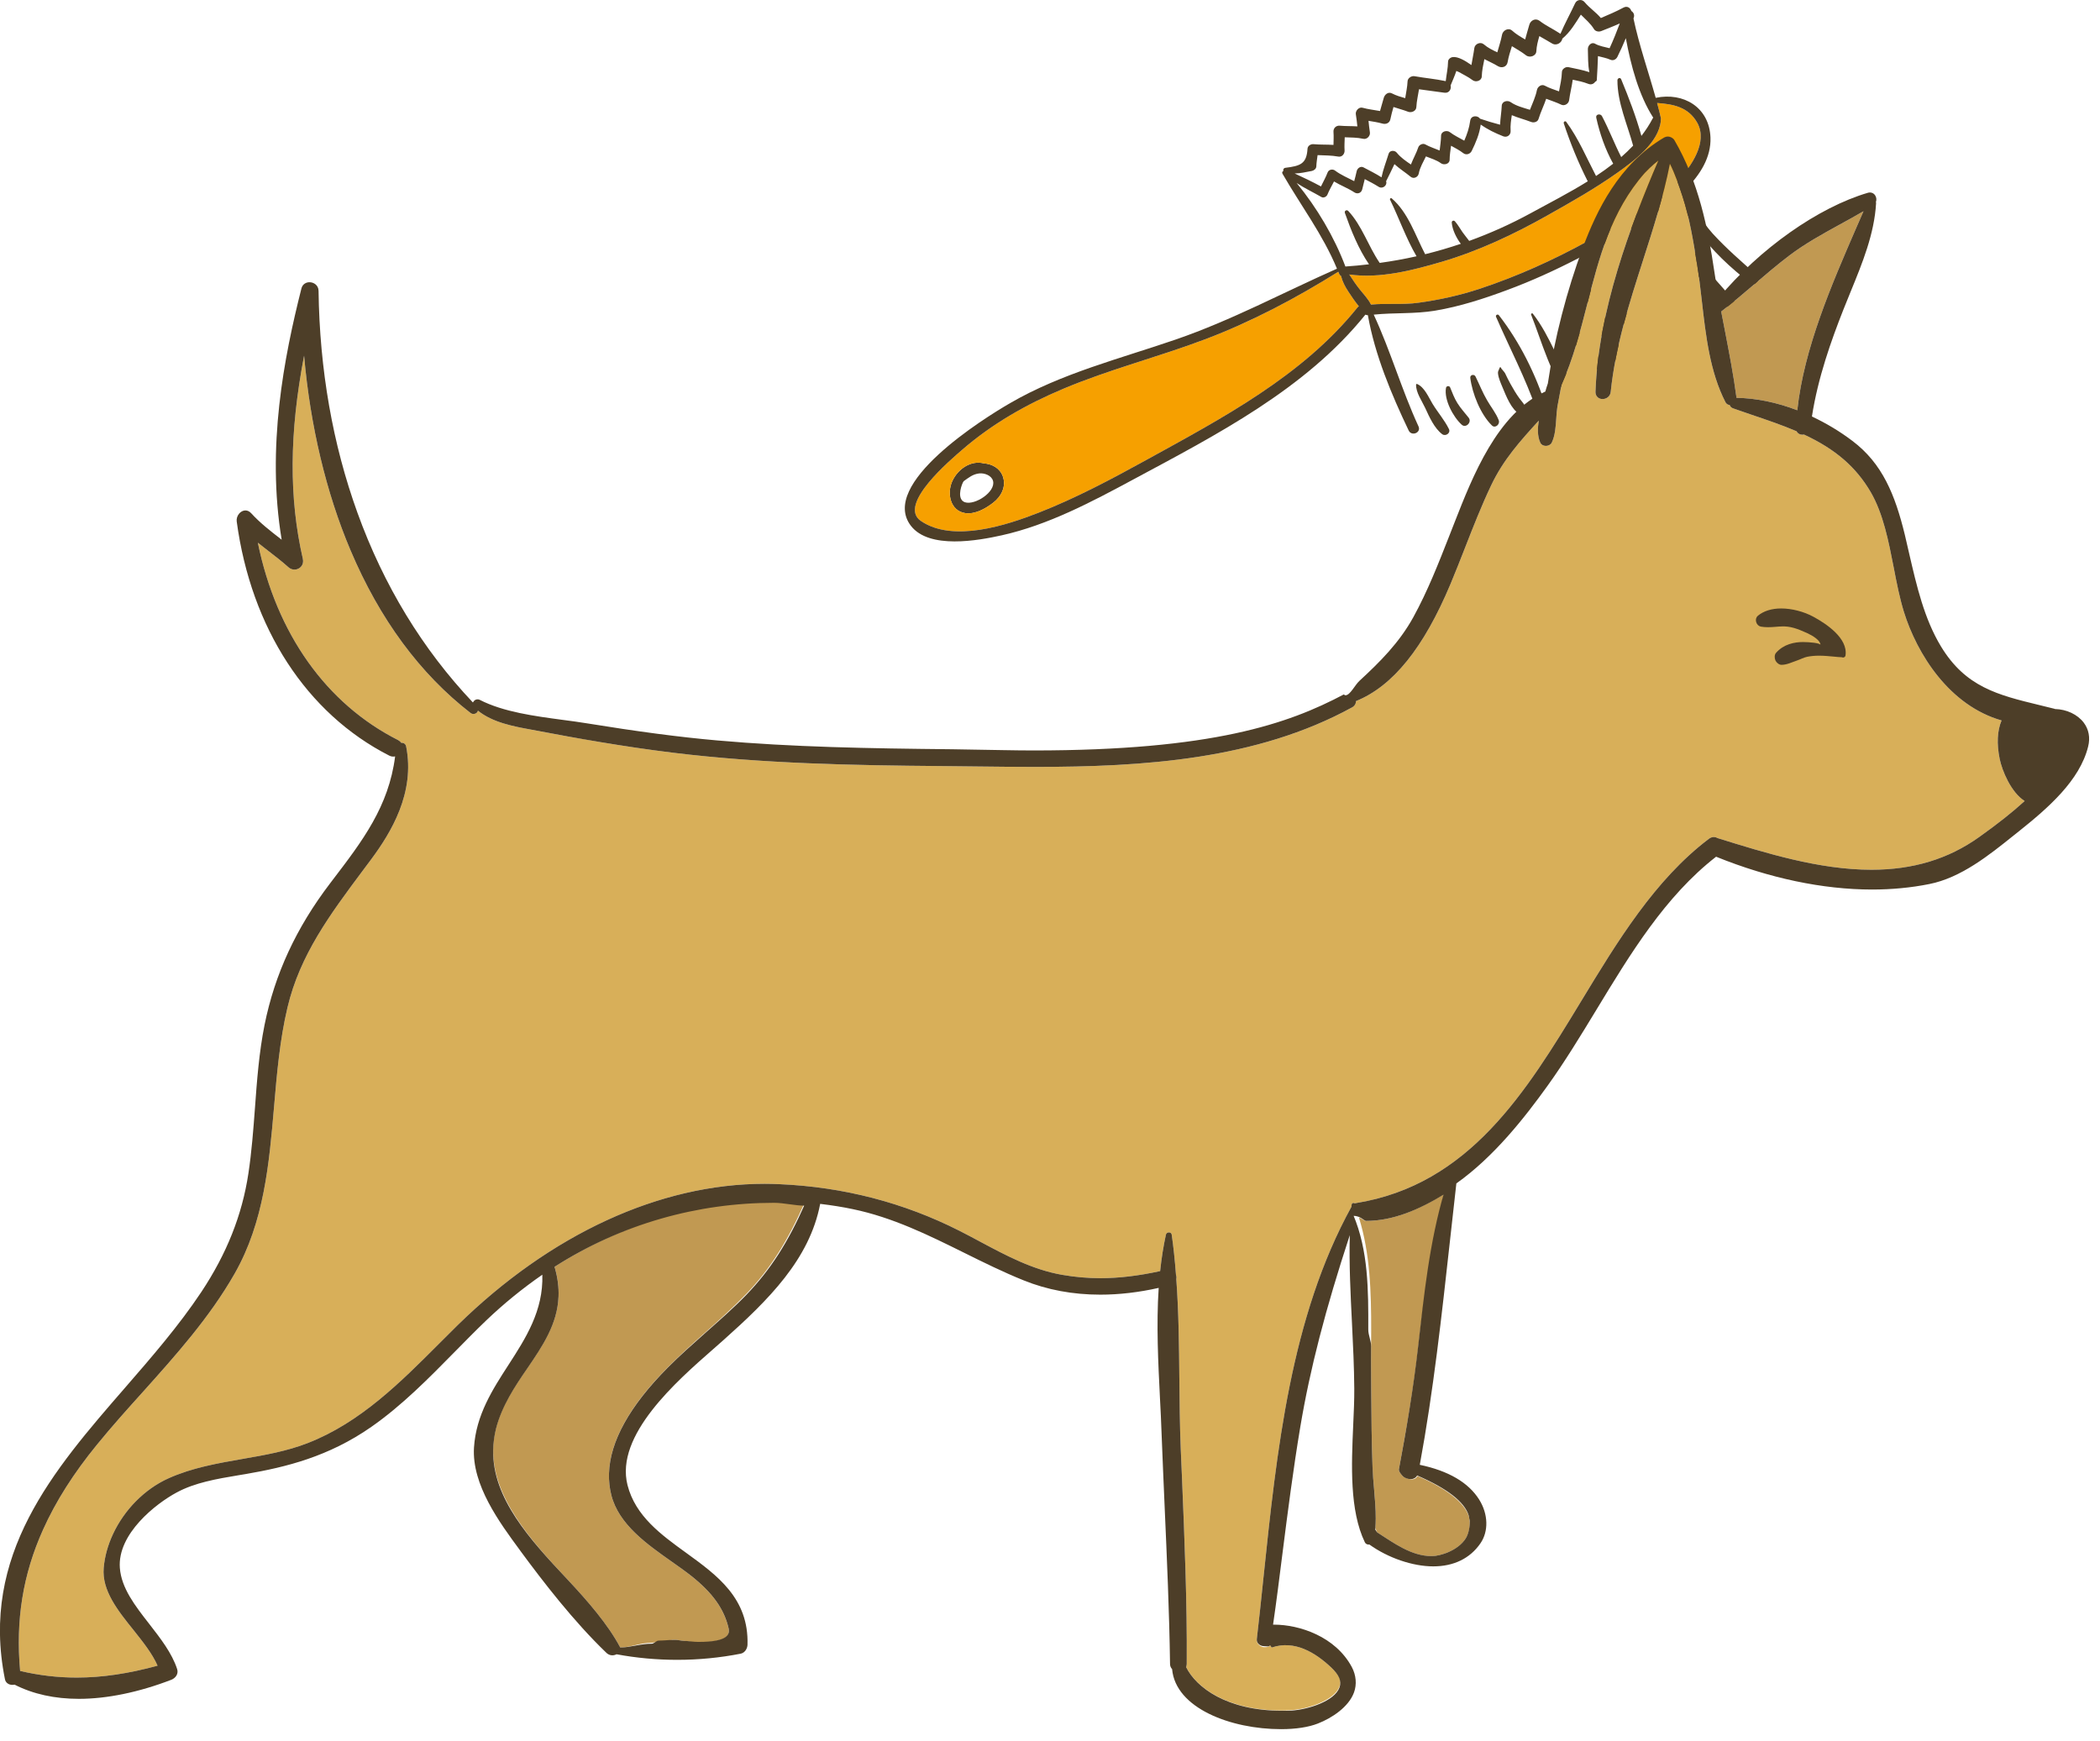
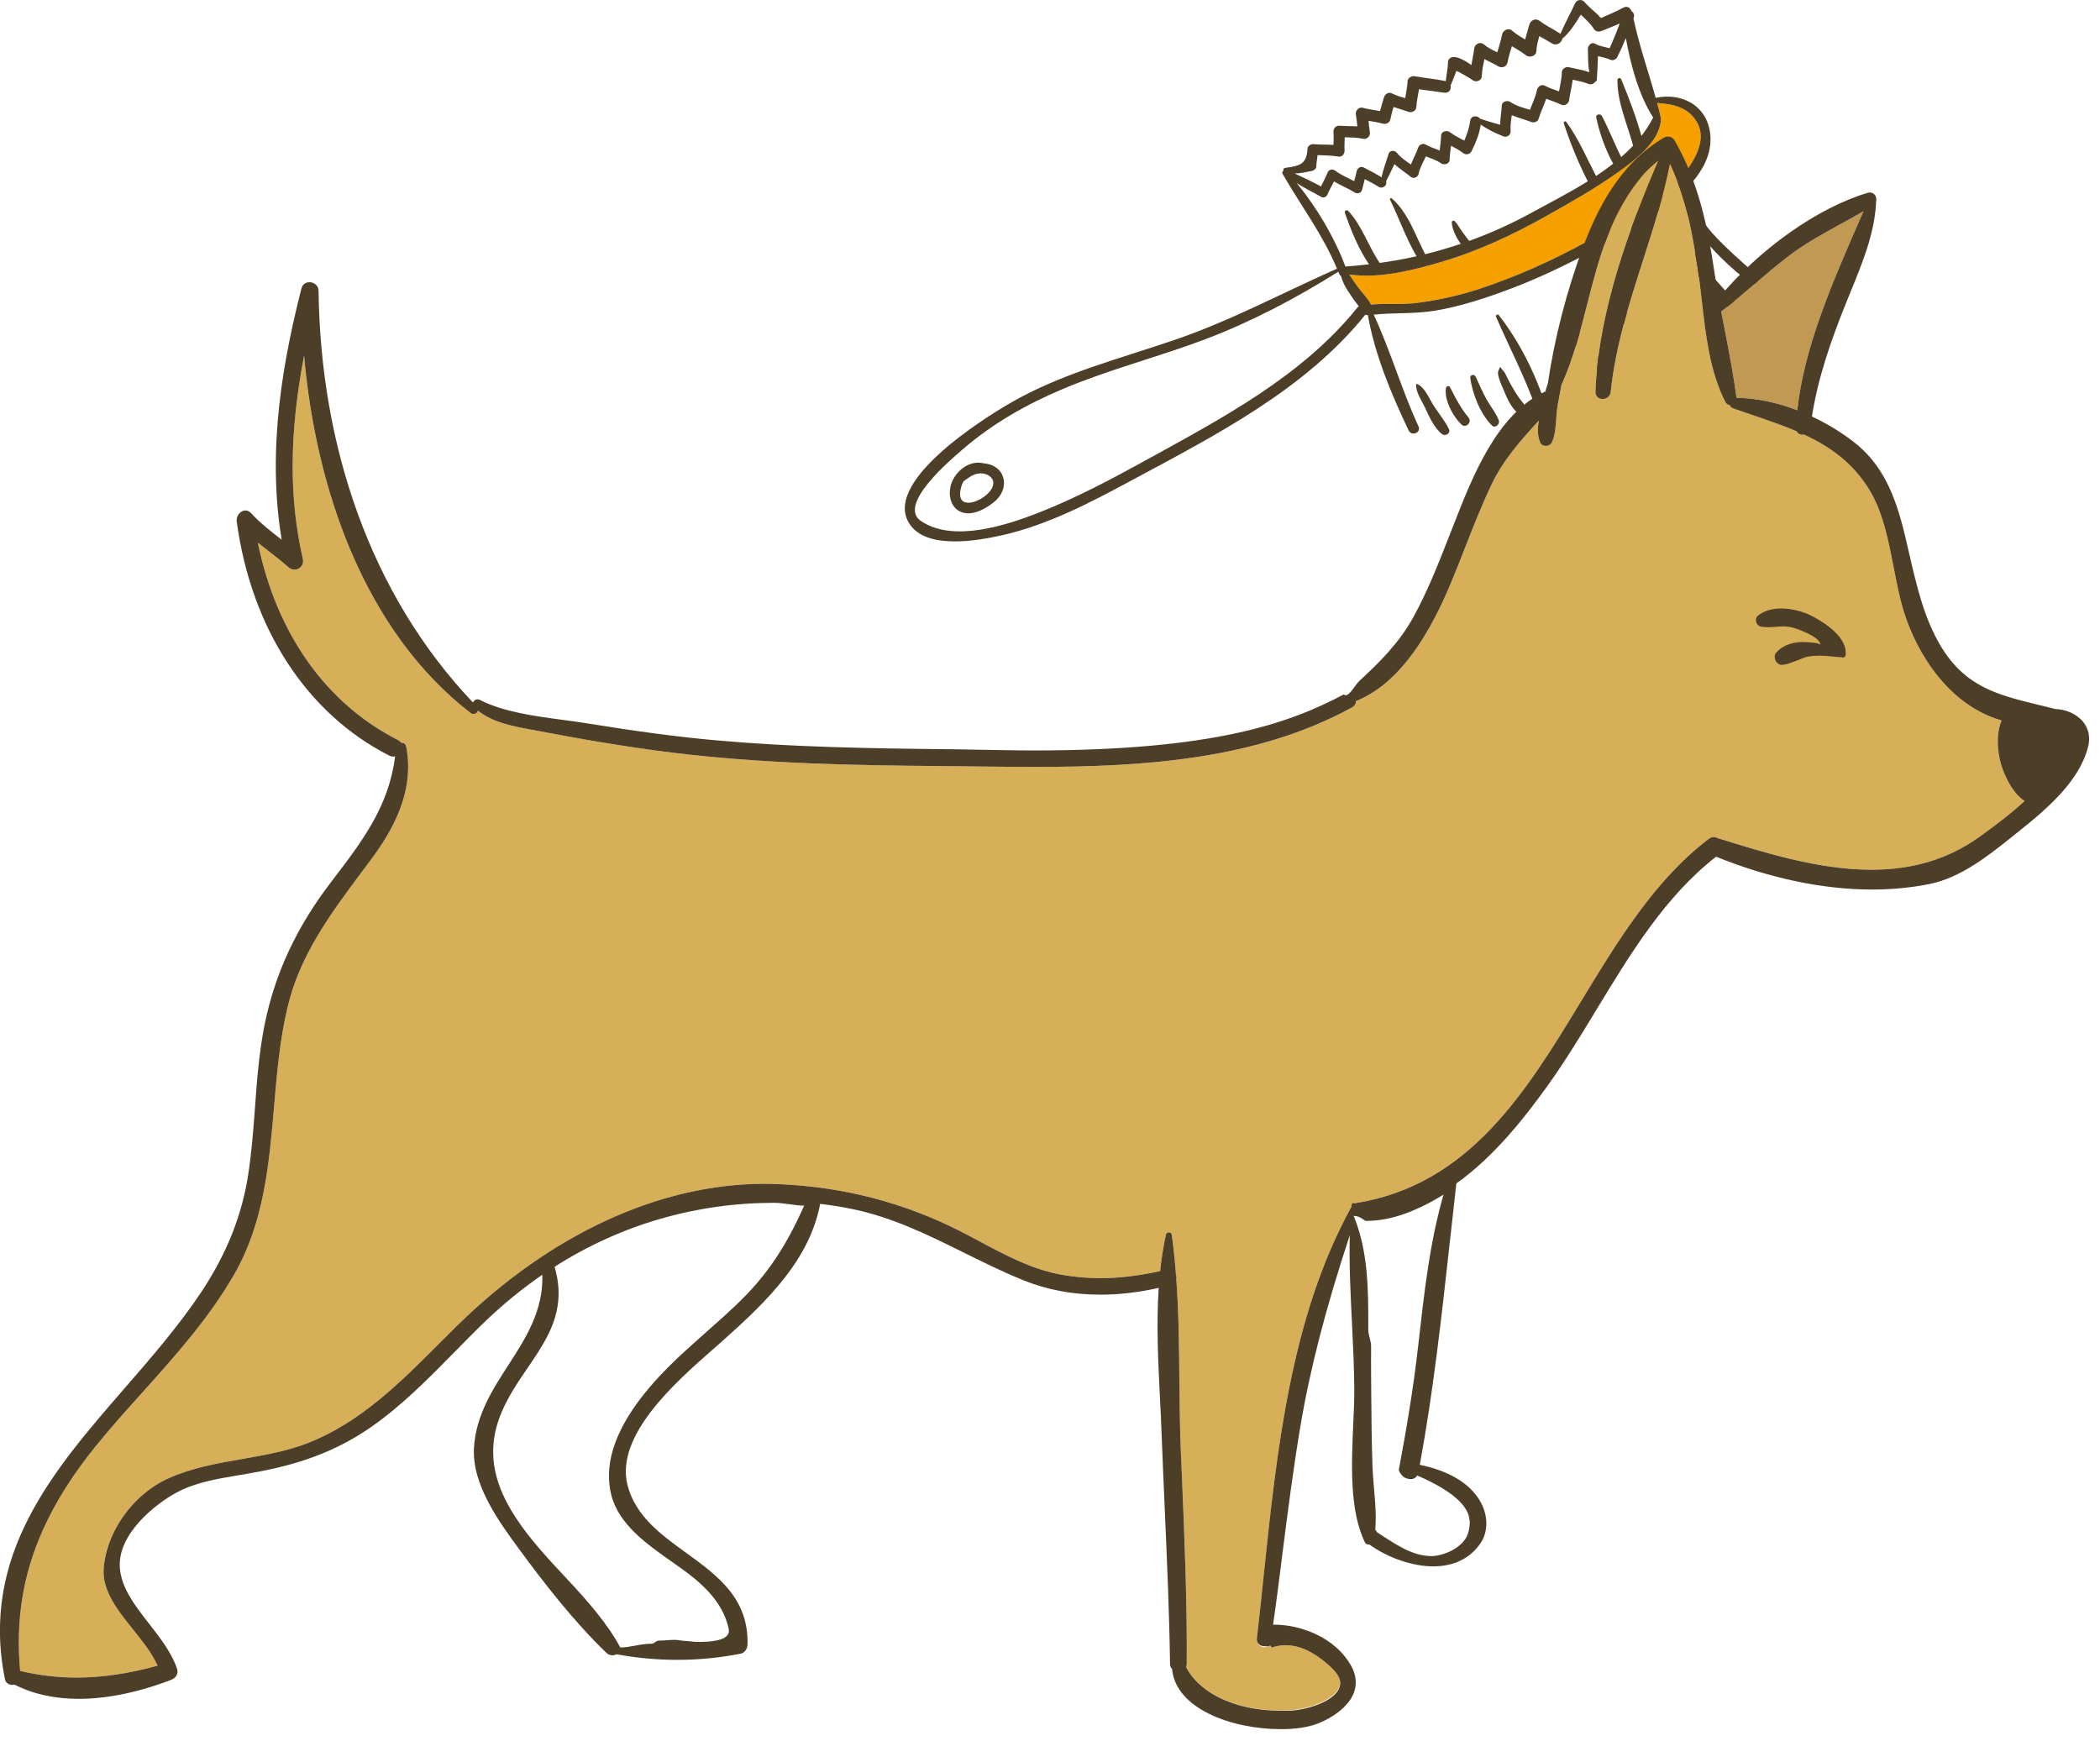
<svg xmlns="http://www.w3.org/2000/svg" width="123" height="102" viewBox="0 0 123 102" fill="none">
  <path d="M101.53 17.549C101.749 17.785 101.434 18.137 101.169 17.97C99.689 17.047 98.791 14.984 97.928 13.53C97.888 13.457 97.986 13.365 98.053 13.417C98.659 13.902 99.112 14.534 99.547 15.171C100.147 16.049 100.814 16.773 101.53 17.549Z" fill="#4D3E28" />
  <path d="M98.373 16.675C98.806 17.186 99.342 17.662 99.651 18.259C99.778 18.504 99.432 18.758 99.23 18.582C98.627 18.063 98.038 17.298 97.629 16.617C97.265 16.008 96.95 15.377 96.991 14.655C96.994 14.595 97.072 14.598 97.092 14.641C97.467 15.368 97.842 16.046 98.373 16.675Z" fill="#4D3E28" />
  <path d="M96.963 17.506C97.283 18.048 97.612 18.579 97.955 19.11C98.18 19.456 97.672 19.848 97.442 19.499C97.081 18.954 96.781 18.363 96.495 17.777C96.305 17.384 95.82 16.75 95.938 16.305C95.953 16.253 95.993 16.23 96.048 16.245C96.492 16.375 96.743 17.131 96.963 17.506Z" fill="#4D3E28" />
  <path d="M94.553 17.532C95.011 17.864 95.308 18.409 95.623 18.868C95.964 19.364 96.448 19.837 96.702 20.38C96.817 20.628 96.506 20.812 96.307 20.68C95.84 20.374 95.566 19.762 95.297 19.286C94.997 18.755 94.628 18.207 94.429 17.627C94.403 17.552 94.486 17.486 94.553 17.532Z" fill="#4D3E28" />
-   <path d="M93.54 19.015C93.154 18.008 92.741 17.03 92.236 16.075C92.213 16.034 92.27 16.002 92.302 16.026C93.075 16.545 93.465 17.327 93.817 18.172C94.255 19.22 94.769 20.154 95.335 21.133C95.462 21.355 95.133 21.58 94.951 21.427C94.236 20.818 93.866 19.872 93.54 19.015Z" fill="#4D3E28" />
  <path d="M93.59 21.681C92.588 21.052 91.783 19.471 91.633 18.32C91.613 18.169 91.809 18.138 91.873 18.256C92.187 18.827 92.444 19.424 92.83 19.953C93.18 20.429 93.63 20.83 93.965 21.309C94.146 21.568 93.843 21.84 93.59 21.681Z" fill="#4D3E28" />
-   <path d="M91.962 23.424C90.851 22.067 90.318 20.051 89.68 18.435C89.657 18.374 89.741 18.325 89.781 18.377C90.309 19.052 90.696 19.82 91.071 20.587C91.495 21.456 92.003 22.296 92.392 23.175C92.51 23.441 92.138 23.637 91.962 23.424Z" fill="#4D3E28" />
  <path d="M88.473 22.494C88.635 22.789 88.808 23.08 89.007 23.352C89.14 23.533 89.308 23.695 89.382 23.908C89.457 24.116 89.249 24.387 89.022 24.266C88.514 23.998 88.217 23.193 88.003 22.688C87.9 22.437 87.77 22.16 87.741 21.886C87.723 21.718 87.801 21.681 87.833 21.548C87.845 21.502 87.908 21.499 87.917 21.548C87.928 21.606 88.122 21.791 88.156 21.868C88.254 22.079 88.361 22.29 88.473 22.494Z" fill="#4D3E28" />
  <path d="M90.008 24.055C89.354 22.151 88.424 20.4 87.625 18.559C87.582 18.458 87.723 18.38 87.79 18.464C89.019 20.045 89.947 21.923 90.557 23.828C90.675 24.191 90.133 24.422 90.008 24.055Z" fill="#4D3E28" />
  <path d="M87.098 23.444C87.32 23.833 87.626 24.203 87.784 24.621C87.871 24.846 87.585 25.117 87.386 24.927C86.717 24.275 86.232 23.054 86.117 22.14C86.094 21.952 86.345 21.9 86.423 22.056C86.65 22.518 86.838 22.997 87.098 23.444Z" fill="#4D3E28" />
-   <path d="M86.024 24.474C86.223 24.73 85.862 25.105 85.614 24.88C85.118 24.43 84.57 23.418 84.694 22.725C84.714 22.604 84.887 22.578 84.936 22.696C85.065 23.008 85.181 23.328 85.363 23.617C85.556 23.928 85.799 24.185 86.024 24.474Z" fill="#4D3E28" />
+   <path d="M86.024 24.474C86.223 24.73 85.862 25.105 85.614 24.88C85.118 24.43 84.57 23.418 84.694 22.725C84.714 22.604 84.887 22.578 84.936 22.696C85.556 23.928 85.799 24.185 86.024 24.474Z" fill="#4D3E28" />
  <path d="M83.903 23.651C84.206 24.151 84.613 24.615 84.867 25.135C84.982 25.374 84.667 25.582 84.471 25.435C84.01 25.088 83.712 24.416 83.476 23.9C83.285 23.49 82.925 22.988 82.942 22.526C82.942 22.497 82.977 22.486 82.997 22.494C83.429 22.67 83.675 23.273 83.903 23.651Z" fill="#4D3E28" />
  <path d="M99.415 7.2C100.047 8.345 99.04 9.747 98.316 10.552C96.916 12.11 94.778 13.146 92.978 14.136C90.964 15.244 88.861 16.19 86.68 16.914C85.505 17.304 84.299 17.569 83.076 17.737C82.15 17.866 81.223 17.754 80.3 17.843C80.144 17.515 79.859 17.229 79.636 16.946C79.417 16.669 79.221 16.378 79.03 16.081C80.814 16.334 82.729 15.838 84.417 15.345C86.584 14.71 88.656 13.735 90.618 12.63C92.023 11.839 93.428 11.046 94.744 10.111C95.696 9.436 97.17 8.345 97.277 7.067L97.274 7.018C97.283 6.989 97.291 6.96 97.283 6.925C97.216 6.625 97.141 6.331 97.06 6.034C98.001 6.1 98.896 6.268 99.415 7.2Z" fill="#F6A000" />
  <path d="M56.395 28.271C56.254 28.571 56.066 29.266 56.516 29.422C57.093 29.618 58.328 28.822 58.164 28.175C58.077 27.849 57.659 27.702 57.356 27.734C56.978 27.774 56.724 27.991 56.444 28.19C56.429 28.219 56.41 28.242 56.395 28.271ZM56.537 30.06C55.654 29.927 55.452 28.903 55.775 28.19C56.104 27.466 56.871 26.955 57.612 27.143C58.103 27.18 58.553 27.417 58.732 27.893C58.951 28.49 58.654 29.079 58.172 29.451C57.734 29.789 57.117 30.143 56.537 30.06Z" fill="#4D3E28" />
-   <path d="M55.775 28.19C55.452 28.903 55.654 29.927 56.537 30.06C57.117 30.143 57.734 29.789 58.173 29.451C58.655 29.079 58.952 28.49 58.733 27.893C58.554 27.417 58.104 27.18 57.613 27.143C56.872 26.955 56.104 27.466 55.775 28.19ZM70.594 19.874C73.315 18.844 75.923 17.462 78.387 15.919C78.401 15.962 78.422 16.002 78.439 16.043C78.462 16.103 78.499 16.141 78.546 16.164C78.626 16.49 78.777 16.781 78.97 17.076C79.152 17.356 79.362 17.667 79.59 17.944C79.558 17.962 79.529 17.985 79.504 18.019C76.287 22.024 71.587 24.497 67.166 26.932C65.109 28.066 63.037 29.171 60.844 30.031C58.954 30.772 55.821 31.805 53.937 30.518C52.537 29.56 55.746 26.88 56.36 26.346C58.123 24.82 60.111 23.689 62.255 22.786C64.97 21.64 67.841 20.916 70.594 19.874Z" fill="#F6A000" />
  <path d="M67.166 26.932C71.586 24.497 76.286 22.024 79.503 18.019C79.529 17.985 79.558 17.961 79.59 17.944C79.362 17.667 79.151 17.355 78.97 17.076C78.776 16.781 78.626 16.49 78.545 16.164C78.499 16.141 78.462 16.103 78.439 16.043C78.421 16.002 78.401 15.962 78.387 15.919C75.923 17.462 73.314 18.844 70.594 19.874C67.841 20.916 64.97 21.64 62.255 22.786C60.111 23.689 58.124 24.82 56.36 26.346C55.746 26.88 52.537 29.56 53.937 30.518C55.821 31.805 58.954 30.772 60.844 30.031C63.037 29.171 65.108 28.066 67.166 26.932ZM77.397 11.542C76.915 11.262 76.404 11.025 75.946 10.72C77.135 12.165 78.153 13.888 78.802 15.613C79.269 15.581 79.728 15.538 80.184 15.483C79.567 14.58 79.131 13.492 78.773 12.477C78.727 12.347 78.883 12.263 78.972 12.361C79.777 13.221 80.144 14.427 80.804 15.391L80.81 15.402C81.54 15.302 82.259 15.172 82.968 15.013C82.357 13.966 81.944 12.78 81.416 11.695C81.387 11.637 81.465 11.579 81.514 11.62C82.481 12.451 82.891 13.775 83.473 14.892C84.18 14.719 84.873 14.514 85.562 14.283C85.291 13.925 85.063 13.446 85.031 13.042C85.023 12.935 85.147 12.889 85.216 12.964C85.389 13.155 85.516 13.397 85.666 13.608C85.79 13.781 85.926 13.943 86.053 14.113C87.273 13.671 88.474 13.135 89.668 12.483C90.738 11.897 91.901 11.303 93.001 10.619L92.983 10.596C92.435 9.511 91.973 8.38 91.593 7.226C91.564 7.136 91.679 7.058 91.74 7.142C92.458 8.117 92.925 9.242 93.482 10.31C93.826 10.082 94.163 9.843 94.487 9.589C94.022 8.752 93.699 7.826 93.494 6.891C93.448 6.686 93.745 6.64 93.829 6.801C94.244 7.586 94.556 8.414 94.957 9.202C95.199 8.988 95.436 8.766 95.655 8.533C95.314 7.28 94.732 6.011 94.735 4.701C94.735 4.58 94.899 4.513 94.954 4.643C95.398 5.714 95.826 6.833 96.14 7.961C96.388 7.641 96.613 7.298 96.804 6.931L96.833 6.894C95.99 5.581 95.525 3.853 95.228 2.237C95.075 2.606 94.911 2.973 94.732 3.333C94.657 3.483 94.484 3.573 94.322 3.498C94.088 3.394 93.837 3.353 93.595 3.287C93.575 3.749 93.564 4.21 93.528 4.672C93.526 4.736 93.486 4.773 93.436 4.785C93.358 4.906 93.209 4.984 93.033 4.914C92.732 4.796 92.427 4.733 92.118 4.669C92.063 5.073 91.959 5.463 91.905 5.872C91.879 6.077 91.636 6.227 91.443 6.132C91.154 5.991 90.854 5.901 90.563 5.786C90.427 6.187 90.24 6.559 90.112 6.975C90.058 7.148 89.836 7.205 89.682 7.145C89.284 6.992 88.909 6.902 88.549 6.747C88.505 7.05 88.456 7.347 88.479 7.667C88.496 7.901 88.278 8.074 88.052 7.987C87.567 7.794 87.138 7.589 86.728 7.298C86.653 7.852 86.448 8.336 86.2 8.844C86.108 9.029 85.874 9.104 85.704 8.971C85.481 8.798 85.233 8.671 84.991 8.538C84.954 8.81 84.91 9.081 84.907 9.361C84.904 9.615 84.573 9.687 84.403 9.566C84.131 9.369 83.82 9.286 83.519 9.162C83.364 9.491 83.17 9.793 83.098 10.166C83.061 10.376 82.803 10.503 82.625 10.356C82.305 10.094 81.97 9.886 81.675 9.615C81.523 9.955 81.347 10.284 81.185 10.619C81.275 10.835 80.998 11.101 80.747 10.942C80.484 10.777 80.21 10.633 79.936 10.492C79.884 10.688 79.835 10.887 79.789 11.086C79.74 11.305 79.517 11.392 79.33 11.271C78.946 11.02 78.522 10.864 78.135 10.63C78.006 10.887 77.858 11.132 77.749 11.401C77.7 11.525 77.521 11.617 77.397 11.542ZM76.832 10.016C76.477 10.088 76.159 10.154 75.83 10.163C76.35 10.399 76.866 10.65 77.371 10.922C77.501 10.648 77.654 10.388 77.761 10.102C77.827 9.929 78.052 9.886 78.193 9.99C78.54 10.252 78.938 10.414 79.318 10.613C79.371 10.42 79.42 10.223 79.463 10.027C79.501 9.86 79.685 9.713 79.861 9.805C80.219 9.995 80.576 10.171 80.917 10.388C81.015 9.915 81.194 9.467 81.335 9.003C81.399 8.795 81.69 8.795 81.809 8.942C82.045 9.237 82.343 9.433 82.64 9.638C82.769 9.294 82.954 8.983 83.075 8.622C83.128 8.475 83.344 8.38 83.482 8.46C83.756 8.613 84.045 8.7 84.322 8.818C84.356 8.53 84.4 8.241 84.406 7.947C84.411 7.696 84.743 7.609 84.916 7.739C85.182 7.941 85.479 8.08 85.764 8.241C85.926 7.869 86.056 7.494 86.111 7.078C86.154 6.752 86.543 6.744 86.691 6.954C87.077 7.087 87.466 7.202 87.862 7.306C87.876 6.934 87.943 6.576 87.96 6.19C87.975 5.93 88.298 5.855 88.48 5.982C88.814 6.213 89.221 6.311 89.611 6.432C89.758 6.051 89.94 5.682 90.02 5.275C90.058 5.082 90.28 4.912 90.479 5.018C90.748 5.163 91.03 5.249 91.313 5.353C91.385 4.978 91.472 4.609 91.483 4.219C91.486 4.043 91.7 3.899 91.864 3.933C92.279 4.023 92.692 4.095 93.093 4.228C92.998 3.792 93.021 3.325 93.004 2.883C92.995 2.675 93.209 2.436 93.428 2.563C93.688 2.707 93.987 2.748 94.276 2.825C94.496 2.349 94.689 1.862 94.873 1.374C94.516 1.536 94.149 1.674 93.786 1.821C93.647 1.876 93.448 1.844 93.365 1.709C93.16 1.374 92.866 1.132 92.594 0.858C92.276 1.363 91.968 1.882 91.509 2.263C91.472 2.499 91.171 2.713 90.895 2.54C90.652 2.39 90.404 2.26 90.162 2.116C90.078 2.404 90 2.693 89.986 2.999C89.974 3.29 89.587 3.403 89.383 3.241C89.117 3.033 88.832 2.88 88.555 2.704C88.46 3.01 88.358 3.316 88.304 3.639C88.255 3.928 87.958 4.011 87.73 3.873C87.467 3.711 87.199 3.602 86.942 3.463C86.873 3.798 86.801 4.13 86.789 4.479C86.781 4.741 86.431 4.837 86.25 4.695C85.984 4.493 85.736 4.389 85.459 4.225C85.393 4.199 85.341 4.176 85.3 4.156C85.208 4.444 85.076 4.724 84.963 5.007C85.018 5.217 84.882 5.471 84.599 5.431C84.103 5.356 83.607 5.304 83.113 5.229C83.061 5.578 82.975 5.916 82.958 6.271C82.949 6.51 82.666 6.623 82.47 6.545C82.181 6.432 81.899 6.366 81.619 6.268C81.55 6.51 81.48 6.758 81.44 6.969C81.397 7.211 81.181 7.301 80.961 7.237C80.696 7.162 80.425 7.125 80.156 7.078C80.179 7.303 80.2 7.529 80.237 7.754C80.269 7.961 80.064 8.181 79.85 8.132C79.49 8.051 79.126 8.057 78.763 8.042C78.754 8.305 78.737 8.57 78.754 8.812C78.766 9.014 78.604 9.214 78.385 9.173C77.981 9.098 77.577 9.107 77.173 9.087C77.144 9.309 77.107 9.528 77.098 9.756C77.088 9.897 76.956 9.99 76.832 10.016ZM98.315 10.552C99.04 9.747 100.046 8.345 99.415 7.199C98.895 6.267 98.001 6.1 97.06 6.034C97.141 6.331 97.216 6.625 97.283 6.925C97.291 6.96 97.283 6.989 97.274 7.018L97.277 7.067C97.171 8.345 95.696 9.435 94.744 10.111C93.428 11.045 92.023 11.839 90.618 12.629C88.656 13.735 86.584 14.71 84.417 15.345C82.729 15.838 80.814 16.334 79.03 16.08C79.221 16.377 79.417 16.669 79.637 16.946C79.859 17.229 80.144 17.514 80.3 17.843C81.224 17.754 82.15 17.866 83.076 17.736C84.299 17.569 85.505 17.304 86.68 16.914C88.861 16.19 90.964 15.243 92.978 14.136C94.778 13.146 96.916 12.11 98.315 10.552ZM102.525 16.585C101.385 15.717 100.249 14.658 99.415 13.486C99.005 12.909 98.483 12.142 98.422 11.383C97.738 12.006 96.965 12.531 96.307 12.935C93.768 14.49 91.097 15.945 88.298 16.983C86.927 17.494 85.51 17.956 84.062 18.198C82.856 18.4 81.656 18.308 80.461 18.432C81.448 20.555 82.1 22.846 83.084 24.979C83.254 25.348 82.677 25.581 82.507 25.218C81.5 23.109 80.527 20.789 80.118 18.463C80.063 18.466 80.014 18.455 79.973 18.432C76.462 22.8 71.237 25.478 66.389 28.083C63.951 29.396 61.404 30.752 58.68 31.358C57.289 31.669 54.427 32.189 53.356 30.807C51.464 28.357 57.586 24.528 59.162 23.617C62.183 21.862 65.61 21.011 68.885 19.883C72.148 18.758 75.164 17.133 78.308 15.74C77.481 13.74 76.193 12.047 75.117 10.177C75.077 10.105 75.111 10.044 75.169 10.015C75.143 9.937 75.181 9.845 75.282 9.831C76.167 9.721 76.531 9.6 76.583 8.711C76.595 8.535 76.78 8.431 76.938 8.446C77.336 8.483 77.717 8.463 78.104 8.489C78.107 8.241 78.124 7.999 78.104 7.73C78.086 7.511 78.256 7.341 78.478 7.364C78.831 7.395 79.165 7.381 79.503 7.404C79.477 7.168 79.454 6.931 79.413 6.694C79.379 6.492 79.593 6.253 79.803 6.311C80.144 6.406 80.487 6.44 80.83 6.504C80.888 6.273 80.949 6.109 81.047 5.742C81.099 5.54 81.309 5.356 81.528 5.471C81.78 5.601 82.042 5.676 82.305 5.751C82.354 5.425 82.429 5.102 82.443 4.764C82.449 4.574 82.671 4.432 82.847 4.464C83.459 4.574 84.073 4.623 84.679 4.753C84.72 4.372 84.809 3.999 84.815 3.607C84.818 3.471 84.959 3.362 85.083 3.345C85.392 3.301 85.819 3.555 86.183 3.812C86.234 3.483 86.309 3.16 86.353 2.822C86.382 2.571 86.71 2.427 86.91 2.597C87.149 2.805 87.423 2.935 87.7 3.065C87.793 2.724 87.911 2.389 87.977 2.032C88.026 1.778 88.352 1.599 88.569 1.795C88.799 2.003 89.065 2.156 89.331 2.312C89.397 2.037 89.489 1.772 89.57 1.466C89.636 1.198 89.931 1.036 90.176 1.221C90.543 1.504 90.969 1.697 91.353 1.951L91.396 1.983C91.653 1.377 91.979 0.791 92.256 0.194C92.363 -0.034 92.654 -0.066 92.813 0.125C93.105 0.474 93.477 0.713 93.765 1.056C94.213 0.866 94.659 0.676 95.089 0.445C95.312 0.327 95.491 0.459 95.551 0.644C95.672 0.719 95.753 0.866 95.69 1.039L95.675 1.082C96.01 2.666 96.546 4.184 96.977 5.731C98.601 5.39 100.118 6.279 100.185 8.059C100.228 9.213 99.582 10.238 98.725 11.097C99.198 12.009 99.587 12.877 100.309 13.677C101.114 14.56 102.003 15.321 102.891 16.115C103.174 16.369 102.834 16.819 102.525 16.585Z" fill="#4D3E28" />
  <path d="M101.709 23.306C102.861 23.324 104.057 23.57 105.271 24.034C105.654 20.419 107.283 16.671 108.72 13.355C108.863 13.025 109.006 12.699 109.148 12.373C108.68 12.65 108.198 12.913 107.734 13.168C106.748 13.712 105.726 14.27 104.798 14.975C104.092 15.51 103.41 16.091 102.749 16.657C102.124 17.193 101.477 17.742 100.812 18.25C100.879 18.612 100.951 18.969 101.022 19.326C101.272 20.629 101.535 21.977 101.709 23.306Z" fill="#C19952" />
-   <path d="M80.026 71.524C80.024 71.524 80.021 71.524 80.019 71.524C80.018 71.524 80.016 71.524 80.015 71.524C79.877 71.524 79.741 71.341 79.598 71.337C80.25 73.441 80.317 75.682 80.312 77.977C80.312 78.306 80.309 78.589 80.307 78.915C80.305 79.209 80.304 79.473 80.304 79.756C80.304 80.037 80.305 80.304 80.307 80.58C80.312 80.924 80.312 81.267 80.316 81.61C80.325 83.038 80.338 84.508 80.391 85.959C80.405 86.36 80.445 86.783 80.481 87.189C80.531 87.769 80.584 88.363 80.578 88.947C80.577 89.138 80.569 89.326 80.554 89.512L80.655 89.765C81.614 90.381 82.663 91.16 83.828 91.16H83.895C84.332 91.16 85.397 90.85 85.852 90.118C86.024 89.843 86.099 89.463 86.084 89.162C86.082 89.108 86.066 89.031 86.057 88.98C86.048 88.936 86.046 88.878 86.032 88.836C85.786 88.042 84.773 87.222 83.024 86.468C82.957 86.602 82.828 86.667 82.667 86.667C82.627 86.667 82.588 86.657 82.549 86.643C82.429 86.62 82.227 86.558 82.153 86.47C82.064 86.368 81.933 86.23 81.933 86.088C81.933 86.088 81.933 86.087 81.933 86.086C82.38 83.725 82.799 81.28 83.068 78.915C83.415 75.894 83.839 72.954 84.568 69.96C83.069 70.881 81.57 71.524 80.026 71.524Z" fill="#C19952" />
-   <path d="M32.483 74.21C32.667 74.837 32.735 75.41 32.714 75.946C32.651 77.561 31.785 78.834 30.88 80.157C30.148 81.219 29.398 82.334 29.055 83.659C28.948 84.079 28.895 84.487 28.886 84.888C28.84 87.703 31.049 90.201 33.196 92.484C34.441 93.81 35.619 95.175 36.329 96.514H36.337C36.922 96.514 37.493 96.237 38.176 96.237C38.305 96.237 38.439 96.168 38.573 96.168C38.881 96.168 39.194 96.067 39.51 96.067H39.559C39.698 96.067 39.867 96.116 40.068 96.125C40.318 96.134 40.608 96.244 40.898 96.244C41.016 96.244 41.127 96.214 41.233 96.21C41.973 96.182 42.419 96.044 42.603 95.813C42.648 95.757 42.676 95.689 42.687 95.621C42.699 95.553 42.694 95.475 42.674 95.392C42.415 94.268 41.742 93.32 40.501 92.334C40.148 92.052 39.756 91.775 39.336 91.48C37.886 90.459 36.239 89.298 35.806 87.589C35.702 87.176 35.656 86.752 35.669 86.317C35.724 84.433 36.882 82.344 39.127 80.088C39.823 79.388 40.572 78.714 41.3 78.067C42.112 77.344 42.951 76.587 43.718 75.793C45.131 74.327 46.159 72.652 47.138 70.435C46.539 70.391 45.932 70.366 45.329 70.366C40.85 70.366 36.41 71.699 32.483 74.21Z" fill="#C19952" />
  <path d="M117.123 44.454C116.945 43.57 116.98 42.812 117.235 42.205C114.196 41.339 112.286 38.345 111.505 35.814C111.264 35.02 111.094 34.163 110.92 33.257C110.617 31.7 110.304 30.093 109.572 28.831C108.711 27.358 107.506 26.314 105.663 25.457C105.476 25.493 105.302 25.417 105.23 25.265C104.383 24.904 103.517 24.609 102.593 24.297C102.232 24.172 101.87 24.051 101.509 23.922C101.415 23.89 101.344 23.824 101.312 23.73C101.201 23.716 101.116 23.659 101.067 23.569C100.157 21.807 99.911 19.678 99.679 17.625C99.594 16.875 99.51 16.17 99.402 15.488L99.389 15.425C99.179 14.122 98.961 12.774 98.55 11.512C98.331 10.842 98.108 10.195 97.809 9.593C97.43 11.529 96.819 13.426 96.23 15.264C95.44 17.732 94.619 20.28 94.342 22.953C94.315 23.235 94.079 23.377 93.865 23.377C93.744 23.377 93.637 23.337 93.561 23.257C93.485 23.181 93.445 23.069 93.449 22.945C93.615 18.21 95.484 13.243 97.131 9.405C96.778 9.669 96.39 10.075 96.332 10.137C94.36 12.373 93.655 15.122 92.976 17.777C92.57 19.37 92.146 21.021 91.455 22.556L91.428 22.703C91.356 23.069 91.285 23.449 91.218 23.824C91.183 24.042 91.169 24.279 91.151 24.533C91.12 25.02 91.084 25.524 90.888 25.93C90.83 26.046 90.692 26.122 90.544 26.122C90.393 26.122 90.268 26.046 90.214 25.925C90.036 25.528 90.062 25.051 90.129 24.64L90.116 24.654C89.058 25.818 88.059 26.916 87.34 28.429C86.774 29.62 86.287 30.865 85.814 32.075C85.542 32.775 85.256 33.498 84.962 34.203C83.391 37.952 81.584 40.197 79.424 41.071C79.419 41.227 79.339 41.361 79.192 41.442C73.596 44.507 66.96 44.927 60.628 44.927C59.45 44.927 58.259 44.913 57.112 44.9C56.451 44.891 55.791 44.887 55.139 44.878C50.083 44.837 44.702 44.744 39.387 44.092C36.482 43.735 33.657 43.227 31.524 42.821C31.399 42.794 31.269 42.771 31.145 42.749C30.073 42.553 28.869 42.334 27.994 41.633L27.958 41.714C27.873 41.834 27.686 41.865 27.561 41.767C24.598 39.474 22.233 36.265 20.528 32.231C19.109 28.88 18.172 24.948 17.811 20.838C16.94 25.381 16.922 29.174 17.739 32.744C17.775 32.905 17.744 33.061 17.645 33.181C17.552 33.297 17.404 33.369 17.248 33.369C17.123 33.369 17.003 33.324 16.9 33.235C16.521 32.896 16.124 32.588 15.736 32.289C15.526 32.128 15.312 31.963 15.102 31.794C16.195 37.126 19.109 41.227 23.317 43.356C23.393 43.396 23.456 43.45 23.5 43.517C23.648 43.503 23.764 43.588 23.79 43.735C24.326 46.449 22.893 48.782 21.769 50.304C21.59 50.545 21.407 50.786 21.229 51.027C19.346 53.553 17.565 55.94 16.838 59.024C16.387 60.92 16.217 62.906 16.052 64.834C15.767 68.15 15.472 71.581 13.741 74.616C12.277 77.182 10.296 79.391 8.377 81.533C7.475 82.532 6.547 83.568 5.681 84.63C4.311 86.308 3.267 87.95 2.522 89.61C1.335 92.247 0.911 94.929 1.179 97.888C2.29 98.147 3.374 98.276 4.494 98.276C5.972 98.276 7.52 98.048 9.229 97.58C8.921 96.87 8.359 96.17 7.819 95.491C6.904 94.353 5.958 93.175 6.074 91.85C6.132 91.172 6.324 90.498 6.623 89.86C7.279 88.459 8.457 87.24 9.863 86.606C11.251 85.982 12.746 85.723 14.196 85.469C15.481 85.246 16.811 85.018 18.052 84.527C21.108 83.331 23.447 80.988 25.705 78.726C26.066 78.369 26.423 78.007 26.785 77.65C32.238 72.3 38.633 69.35 44.786 69.35C45.076 69.35 45.371 69.359 45.661 69.372C49.392 69.533 52.926 70.448 56.179 72.094C56.594 72.304 57.014 72.527 57.42 72.746C58.923 73.549 60.485 74.384 62.212 74.683C62.958 74.812 63.69 74.879 64.448 74.879C65.541 74.879 66.684 74.741 67.951 74.464C68.031 73.701 68.143 73 68.29 72.326C68.308 72.251 68.38 72.197 68.464 72.197C68.554 72.197 68.621 72.251 68.629 72.331C68.728 73.014 68.808 73.759 68.879 74.683C68.906 74.763 68.915 74.843 68.897 74.928C69.04 76.86 69.058 78.842 69.076 80.765C69.089 82.104 69.103 83.492 69.156 84.835C69.183 85.424 69.205 86.013 69.232 86.602C69.379 90.163 69.535 93.845 69.509 97.473C69.504 97.54 69.495 97.598 69.473 97.656C70.049 98.834 71.851 100.204 75.078 100.204C75.27 100.204 75.462 100.195 75.649 100.181C76.64 100.115 78.17 99.597 78.456 98.798C78.59 98.419 78.429 98.12 77.969 97.683C77.028 96.799 75.819 96.067 74.489 96.514H74.484L74.391 96.384C74.324 96.491 74.199 96.494 74.047 96.494C73.909 96.494 73.779 96.408 73.699 96.318C73.632 96.242 73.601 96.135 73.614 96.028C73.748 94.881 73.873 93.678 73.993 92.522C74.783 84.972 75.595 77.168 79.156 70.697L79.161 70.651L79.165 70.583C79.17 70.516 79.219 70.471 79.281 70.471L79.348 70.493L79.393 70.488L79.42 70.48C86.078 69.404 89.398 63.942 92.606 58.658C94.731 55.155 96.926 51.536 100.086 49.144C100.251 49.015 100.443 49.002 100.603 49.1L100.621 49.104C103.405 49.97 106.556 50.952 109.608 50.952C112.049 50.952 114.115 50.327 115.927 49.033C117.016 48.256 117.864 47.587 118.587 46.926C117.783 46.413 117.266 45.15 117.123 44.454Z" fill="#D8AF59" />
  <path d="M122.045 42.33C121.679 41.852 121.046 41.553 120.363 41.536L120.332 41.522C120.024 41.446 119.72 41.371 119.426 41.299C117.025 40.715 115.128 40.251 113.687 37.872C112.705 36.252 112.259 34.315 111.826 32.441C111.741 32.062 111.656 31.687 111.567 31.321C110.996 28.983 110.255 27.153 108.497 25.828C107.761 25.27 106.962 24.792 106.127 24.4C106.484 22.106 107.256 19.951 107.966 18.148C108.104 17.795 108.252 17.438 108.399 17.077C109.077 15.421 109.782 13.707 109.885 11.905L109.876 11.829C109.921 11.704 109.907 11.561 109.831 11.445C109.742 11.307 109.577 11.244 109.407 11.293C106.493 12.15 103.075 14.564 100.665 17.456C100.563 16.867 100.478 16.385 100.415 15.934C100.036 13.364 99.492 10.651 98.077 8.219C97.997 8.085 97.845 8 97.684 8C97.609 8 97.533 8.022 97.466 8.058C94.797 9.642 93.521 12.338 92.709 14.506C91.772 17.019 91.04 19.848 90.66 22.463C90.602 22.633 90.553 22.784 90.513 22.936C87.702 24.208 86.256 27.898 85.198 30.598L84.882 31.406C84.261 32.986 83.623 34.623 82.784 36.15C81.954 37.658 80.821 38.782 79.625 39.885C79.357 40.13 79.08 40.732 78.803 40.732H78.79L78.705 40.683C75.452 42.406 70.999 43.963 60.53 43.963C59.383 43.963 58.227 43.93 57.111 43.916C56.665 43.912 56.219 43.897 55.777 43.893C50.864 43.844 46.433 43.768 41.997 43.375C39.77 43.179 37.338 42.855 34.344 42.369C33.902 42.297 33.438 42.234 32.951 42.171C31.327 41.953 29.488 41.711 28.105 41.001C27.985 40.939 27.842 40.969 27.757 41.068L27.699 41.152C24.749 38.038 22.473 34.298 20.934 30.032C19.483 26.02 18.72 21.647 18.658 17.037C18.654 16.711 18.381 16.533 18.127 16.533C17.944 16.533 17.721 16.631 17.654 16.903C16.641 20.91 15.597 26.198 16.498 31.62L16.445 31.576C15.851 31.116 15.235 30.639 14.713 30.067C14.615 29.96 14.499 29.902 14.374 29.902C14.245 29.902 14.111 29.969 14.012 30.081C13.896 30.215 13.843 30.389 13.865 30.549C14.709 36.797 17.962 41.799 22.795 44.263C22.906 44.321 23.027 44.339 23.143 44.312C22.768 47.248 21.237 49.256 19.461 51.581L19.332 51.751C17.35 54.352 16.092 57.066 15.494 60.047C15.173 61.653 15.048 63.318 14.932 64.924C14.838 66.183 14.74 67.486 14.548 68.749C14.182 71.176 13.281 73.443 11.795 75.683C10.487 77.651 8.872 79.516 7.305 81.319C3.133 86.121 -1.178 91.092 0.29 98.375C0.33 98.576 0.505 98.705 0.732 98.705C0.772 98.705 0.817 98.701 0.857 98.692C1.941 99.245 3.209 99.522 4.619 99.522C6.261 99.522 8.131 99.138 10.032 98.406C10.273 98.312 10.469 98.067 10.376 97.781C10.072 96.84 9.398 95.979 8.747 95.14C7.903 94.06 7.109 93.033 7.02 91.851C6.872 89.856 9.126 88.089 10.34 87.437C11.425 86.848 12.714 86.634 13.964 86.424C14.116 86.398 14.267 86.375 14.415 86.349C16.748 85.947 19.247 85.336 21.747 83.591C23.545 82.337 25.125 80.73 26.646 79.182C27.244 78.575 27.86 77.946 28.48 77.352C29.498 76.379 30.605 75.478 31.765 74.675C31.832 76.781 30.792 78.396 29.783 79.958C28.846 81.404 27.882 82.903 27.762 84.8C27.628 86.982 29.257 89.191 30.448 90.807L30.488 90.865C31.814 92.663 33.586 94.97 35.522 96.831C35.687 96.987 35.915 97.014 36.111 96.911C37.267 97.126 38.463 97.237 39.668 97.237C40.935 97.237 42.189 97.112 43.385 96.876C43.635 96.822 43.773 96.572 43.782 96.358C43.867 93.631 42.002 92.284 40.194 90.972C38.731 89.914 37.218 88.821 36.754 87C36.013 84.077 39.623 80.918 41.779 79.03C41.993 78.843 42.198 78.664 42.381 78.499C45.01 76.152 47.419 73.773 48.039 70.525C48.727 70.609 49.352 70.707 49.941 70.832C52.297 71.319 54.416 72.372 56.469 73.389C57.594 73.947 58.758 74.523 59.954 75.005C61.329 75.563 62.837 75.844 64.448 75.844C65.55 75.844 66.702 75.71 67.866 75.447C67.724 77.593 67.835 79.798 67.942 81.931C67.978 82.613 68.014 83.319 68.036 83.997C68.09 85.425 68.156 86.875 68.215 88.276C68.348 91.288 68.487 94.403 68.531 97.474C68.531 97.594 68.572 97.697 68.652 97.781C68.853 100.066 72.084 101.298 75.033 101.298C75.899 101.298 76.644 101.182 77.189 100.968C78.005 100.651 78.991 100.004 79.304 99.151C79.478 98.683 79.433 98.134 79.174 97.652C78.219 95.876 76.122 95.175 74.618 95.175H74.565C74.761 93.837 74.939 92.409 75.114 91.02C75.426 88.566 75.747 86.06 76.162 83.579C76.733 80.179 77.63 76.719 79.058 72.359C79.014 74.064 79.103 75.826 79.188 77.526C79.25 78.785 79.313 80.094 79.322 81.348C79.326 82.004 79.295 82.728 79.259 83.491C79.156 85.829 79.04 88.478 79.942 90.352C79.987 90.446 80.089 90.499 80.205 90.481C81.307 91.271 82.745 91.761 83.949 91.761C85.145 91.761 86.1 91.297 86.707 90.418C87.198 89.712 87.171 88.699 86.636 87.847C86.011 86.852 84.842 86.165 83.159 85.812C83.958 81.492 84.445 77.038 84.922 72.728C85.047 71.59 85.172 70.456 85.301 69.327C87.519 67.756 89.322 65.445 90.643 63.606C91.651 62.205 92.593 60.652 93.504 59.153C95.485 55.886 97.529 52.508 100.514 50.188C103.615 51.446 106.775 52.111 109.649 52.111C110.805 52.111 111.934 52.004 113 51.79C114.852 51.424 116.499 50.103 117.949 48.938L118.257 48.693C119.957 47.336 121.814 45.725 122.304 43.739C122.438 43.214 122.344 42.727 122.045 42.33ZM102.749 16.657C103.41 16.09 104.093 15.51 104.798 14.974C105.726 14.269 106.748 13.712 107.734 13.167C108.198 12.913 108.68 12.649 109.149 12.373C109.006 12.699 108.863 13.024 108.72 13.355C107.283 16.67 105.654 20.419 105.271 24.033C104.057 23.569 102.861 23.324 101.71 23.306C101.536 21.976 101.272 20.628 101.022 19.325C100.951 18.968 100.88 18.611 100.813 18.25C101.477 17.741 102.125 17.192 102.749 16.657ZM47.138 70.547C46.16 72.764 45.132 74.382 43.719 75.849C42.951 76.643 42.112 77.372 41.3 78.095C40.573 78.742 39.823 79.401 39.127 80.102C36.882 82.357 35.725 84.439 35.669 86.324C35.657 86.758 35.703 87.178 35.807 87.59C36.24 89.299 37.886 90.458 39.337 91.48C39.756 91.775 40.149 92.051 40.502 92.332C41.742 93.318 42.416 94.264 42.675 95.389C42.695 95.471 42.699 95.546 42.688 95.614C42.676 95.682 42.648 95.743 42.603 95.799C42.419 96.029 41.973 96.154 41.234 96.181C41.128 96.185 41.016 96.187 40.899 96.187C40.609 96.187 40.319 96.133 40.069 96.125C39.868 96.116 39.698 96.067 39.56 96.067H39.511C39.194 96.067 38.882 96.111 38.574 96.111C38.44 96.111 38.306 96.292 38.176 96.292C37.494 96.292 36.922 96.513 36.338 96.513H36.329C35.62 95.174 34.441 93.808 33.196 92.483C31.043 90.193 28.828 87.763 28.887 84.942C28.895 84.543 28.949 84.106 29.055 83.687C29.399 82.361 30.148 81.233 30.88 80.171C31.785 78.847 32.652 77.568 32.714 75.952C32.734 75.417 32.667 74.84 32.482 74.215C32.483 74.214 32.483 74.212 32.484 74.212C36.411 71.7 40.85 70.464 45.33 70.464C45.937 70.464 46.548 70.631 47.15 70.631C47.146 70.631 47.142 70.537 47.138 70.547ZM84.612 69.766C83.719 72.765 83.405 75.888 83.057 78.914C82.789 81.279 82.381 83.724 81.934 86.085C81.934 86.086 81.934 86.087 81.934 86.088C81.934 86.229 82.065 86.366 82.154 86.469C82.228 86.556 82.39 86.618 82.51 86.64C82.542 86.647 82.594 86.651 82.625 86.651C82.786 86.651 82.937 86.571 83.004 86.437C84.753 87.191 85.777 87.981 86.022 88.775C86.04 88.83 86.046 88.892 86.055 88.951C86.064 89.002 86.081 89.051 86.084 89.105C86.099 89.405 86.024 89.841 85.853 90.116C85.397 90.848 84.333 91.158 83.895 91.158H83.828C82.664 91.158 81.615 90.379 80.656 89.764L80.553 89.608C80.554 89.594 80.554 89.552 80.555 89.537C80.57 89.352 80.577 89.15 80.579 88.959C80.582 88.383 80.531 87.782 80.481 87.216C80.446 86.81 80.406 86.371 80.392 85.97C80.339 84.519 80.325 83.04 80.316 81.611C80.312 81.267 80.312 80.916 80.308 80.572C80.306 80.295 80.304 80.016 80.304 79.733C80.304 79.451 80.306 79.164 80.308 78.87C80.31 78.544 80.141 78.216 80.142 77.888C80.148 75.592 80.15 73.262 79.257 71.158V71.224C79.704 71.229 79.883 71.523 80.019 71.523C80.021 71.523 80.024 71.523 80.026 71.523C81.571 71.523 83.098 70.88 84.598 69.958C84.607 69.952 84.612 69.803 84.612 69.798C84.612 69.799 84.612 69.766 84.612 69.766ZM115.927 49.033C114.115 50.327 112.049 50.952 109.608 50.952C106.556 50.952 103.405 49.97 100.621 49.104L100.603 49.1C100.443 49.001 100.251 49.015 100.086 49.144C96.926 51.536 94.731 55.155 92.606 58.658C89.398 63.942 86.078 69.404 79.42 70.48L79.393 70.488L79.348 70.493L79.281 70.471C79.219 70.471 79.17 70.515 79.165 70.582L79.161 70.649L79.156 70.694C75.595 77.164 74.783 84.965 73.993 92.515C73.873 93.671 73.748 94.867 73.614 96.014C73.601 96.121 73.632 96.215 73.699 96.291C73.779 96.38 73.909 96.438 74.047 96.438C74.199 96.438 74.324 96.492 74.391 96.384L74.484 96.514H74.489C75.819 96.067 77.028 96.799 77.969 97.683C78.429 98.12 78.59 98.475 78.456 98.854C78.17 99.653 76.64 100.142 75.649 100.21C75.462 100.223 75.27 100.218 75.078 100.218C71.851 100.218 70.049 98.841 69.473 97.663C69.495 97.605 69.504 97.543 69.509 97.476C69.535 93.848 69.379 90.165 69.232 86.604C69.205 86.015 69.183 85.425 69.156 84.836C69.103 83.493 69.089 82.104 69.076 80.766C69.058 78.842 69.04 76.861 68.897 74.928C68.915 74.843 68.906 74.763 68.879 74.683C68.808 73.759 68.728 73.013 68.629 72.331C68.621 72.251 68.554 72.197 68.464 72.197C68.379 72.197 68.308 72.251 68.29 72.326C68.143 73 68.031 73.701 67.951 74.464C66.684 74.741 65.541 74.879 64.448 74.879C63.69 74.879 62.958 74.812 62.212 74.683C60.485 74.384 58.923 73.549 57.42 72.746C57.014 72.527 56.594 72.304 56.179 72.094C52.926 70.448 49.392 69.533 45.661 69.372C45.371 69.359 45.076 69.35 44.786 69.35C38.633 69.35 32.238 72.3 26.785 77.65C26.423 78.007 26.066 78.369 25.705 78.726C23.447 80.988 21.108 83.331 18.052 84.527C16.811 85.018 15.481 85.245 14.196 85.469C12.746 85.723 11.251 85.982 9.863 86.606C8.457 87.24 7.279 88.458 6.623 89.86C6.324 90.498 6.132 91.172 6.074 91.85C5.958 93.175 6.904 94.353 7.819 95.491C8.359 96.17 8.921 96.87 9.229 97.58C7.52 98.048 5.972 98.276 4.494 98.276C3.374 98.276 2.29 98.147 1.179 97.888C0.911 94.929 1.335 92.247 2.522 89.61C3.267 87.95 4.311 86.308 5.681 84.63C6.548 83.567 7.475 82.532 8.377 81.533C10.296 79.391 12.277 77.182 13.741 74.616C15.472 71.581 15.767 68.15 16.052 64.834C16.217 62.906 16.387 60.92 16.838 59.024C17.565 55.94 19.346 53.553 21.229 51.027C21.407 50.786 21.59 50.545 21.769 50.304C22.893 48.782 24.326 46.449 23.79 43.735C23.764 43.588 23.648 43.503 23.5 43.517C23.456 43.45 23.393 43.396 23.317 43.356C19.109 41.227 16.195 37.126 15.102 31.794C15.312 31.963 15.526 32.128 15.736 32.289C16.124 32.588 16.521 32.896 16.9 33.235C17.003 33.324 17.123 33.369 17.248 33.369C17.404 33.369 17.552 33.297 17.645 33.181C17.744 33.061 17.775 32.905 17.739 32.744C16.922 29.174 16.94 25.381 17.811 20.838C18.172 24.948 19.109 28.88 20.528 32.231C22.233 36.265 24.598 39.474 27.561 41.767C27.686 41.865 27.873 41.834 27.958 41.714L27.994 41.633C28.869 42.334 30.073 42.553 31.145 42.749C31.269 42.771 31.399 42.794 31.524 42.82C33.657 43.227 36.482 43.735 39.387 44.092C44.702 44.744 50.083 44.837 55.139 44.878C55.791 44.887 56.451 44.891 57.112 44.9C58.259 44.913 59.45 44.927 60.628 44.927C66.96 44.927 73.596 44.507 79.192 41.441C79.34 41.361 79.42 41.227 79.424 41.071C81.584 40.197 83.391 37.952 84.962 34.203C85.256 33.498 85.542 32.775 85.814 32.075C86.287 30.865 86.774 29.62 87.34 28.429C88.059 26.916 89.058 25.818 90.116 24.654L90.129 24.64C90.062 25.051 90.036 25.528 90.214 25.925C90.268 26.046 90.393 26.122 90.544 26.122C90.692 26.122 90.83 26.046 90.888 25.93C91.084 25.524 91.12 25.02 91.151 24.533C91.169 24.279 91.183 24.042 91.218 23.824C91.285 23.449 91.356 23.069 91.428 22.703L91.455 22.556C92.146 21.021 92.57 19.37 92.976 17.777C93.655 15.122 94.36 12.373 96.332 10.137C96.39 10.075 96.778 9.669 97.131 9.405C95.484 13.243 93.615 18.21 93.45 22.945C93.445 23.069 93.485 23.181 93.561 23.257C93.637 23.337 93.744 23.377 93.865 23.377C94.079 23.377 94.315 23.235 94.342 22.953C94.619 20.28 95.44 17.732 96.23 15.264C96.819 13.426 97.43 11.529 97.809 9.593C98.108 10.195 98.331 10.842 98.55 11.511C98.961 12.774 99.179 14.122 99.389 15.425L99.402 15.488C99.51 16.17 99.594 16.875 99.679 17.625C99.911 19.678 100.157 21.806 101.067 23.569C101.116 23.659 101.201 23.716 101.312 23.73C101.344 23.824 101.415 23.89 101.509 23.922C101.87 24.051 102.232 24.172 102.593 24.297C103.517 24.609 104.383 24.904 105.23 25.265C105.302 25.417 105.476 25.493 105.663 25.457C107.506 26.314 108.711 27.358 109.572 28.831C110.304 30.093 110.617 31.7 110.92 33.257C111.094 34.163 111.264 35.02 111.505 35.814C112.286 38.345 114.196 41.339 117.235 42.205C116.98 42.812 116.945 43.57 117.123 44.454C117.266 45.15 117.783 46.413 118.587 46.926C117.864 47.586 117.016 48.256 115.927 49.033Z" fill="#4D3E28" />
  <path d="M106.213 36.131C105.65 35.825 104.943 35.645 104.326 35.645C103.768 35.645 103.299 35.793 102.961 36.072C102.862 36.154 102.822 36.288 102.858 36.428C102.894 36.572 103.002 36.68 103.128 36.707C103.258 36.73 103.394 36.743 103.547 36.743C103.7 36.743 103.844 36.734 103.997 36.721C104.118 36.712 104.24 36.698 104.366 36.698C104.843 36.68 105.235 36.81 105.852 37.09C106.189 37.247 106.626 37.517 106.626 37.778C106.608 37.67 105.973 37.612 105.604 37.612C105.104 37.612 104.474 37.733 104.024 38.246C103.925 38.359 103.929 38.556 103.992 38.696C104.051 38.821 104.204 38.947 104.343 38.947H104.348C104.667 38.947 104.974 38.786 105.276 38.686C105.46 38.623 105.654 38.516 105.847 38.476C106.054 38.435 106.284 38.411 106.554 38.411C106.86 38.411 107.166 38.444 107.468 38.471C107.59 38.481 107.716 38.5 107.842 38.5H107.855L107.864 38.499L107.909 38.512L107.949 38.52C108.013 38.52 108.085 38.473 108.094 38.401C108.243 37.389 106.978 36.546 106.213 36.131Z" fill="#4D3E28" />
</svg>